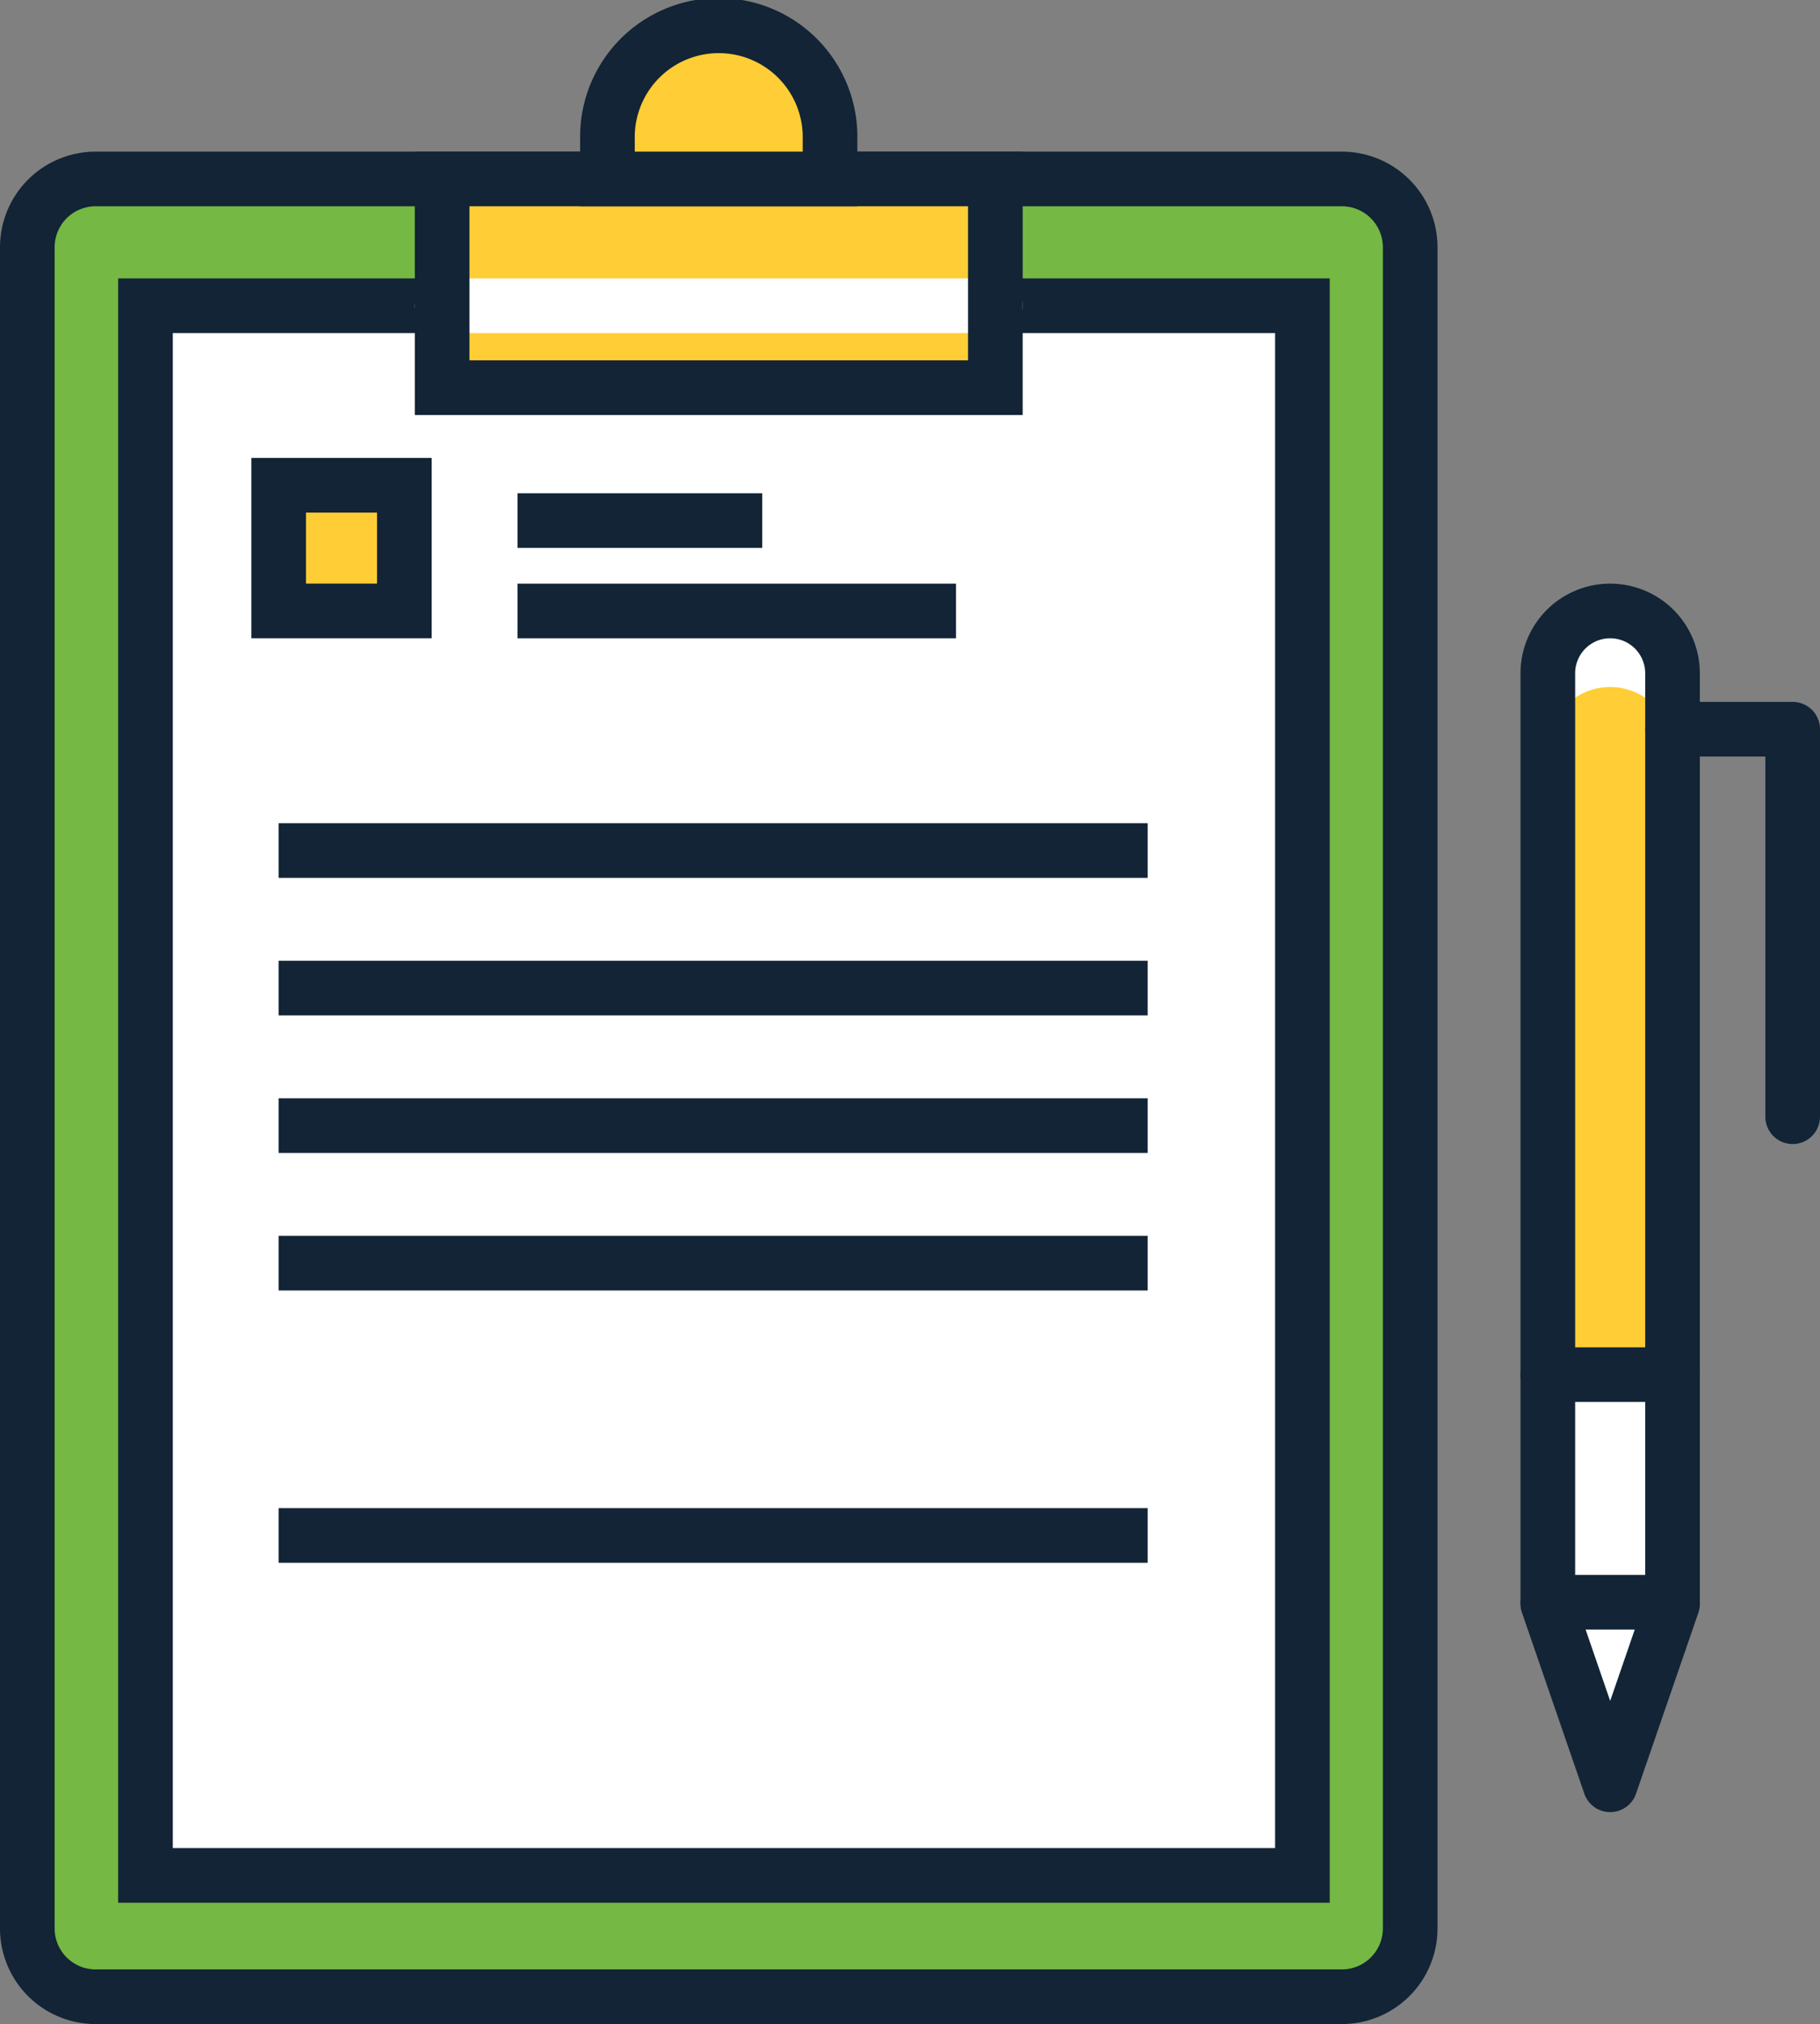
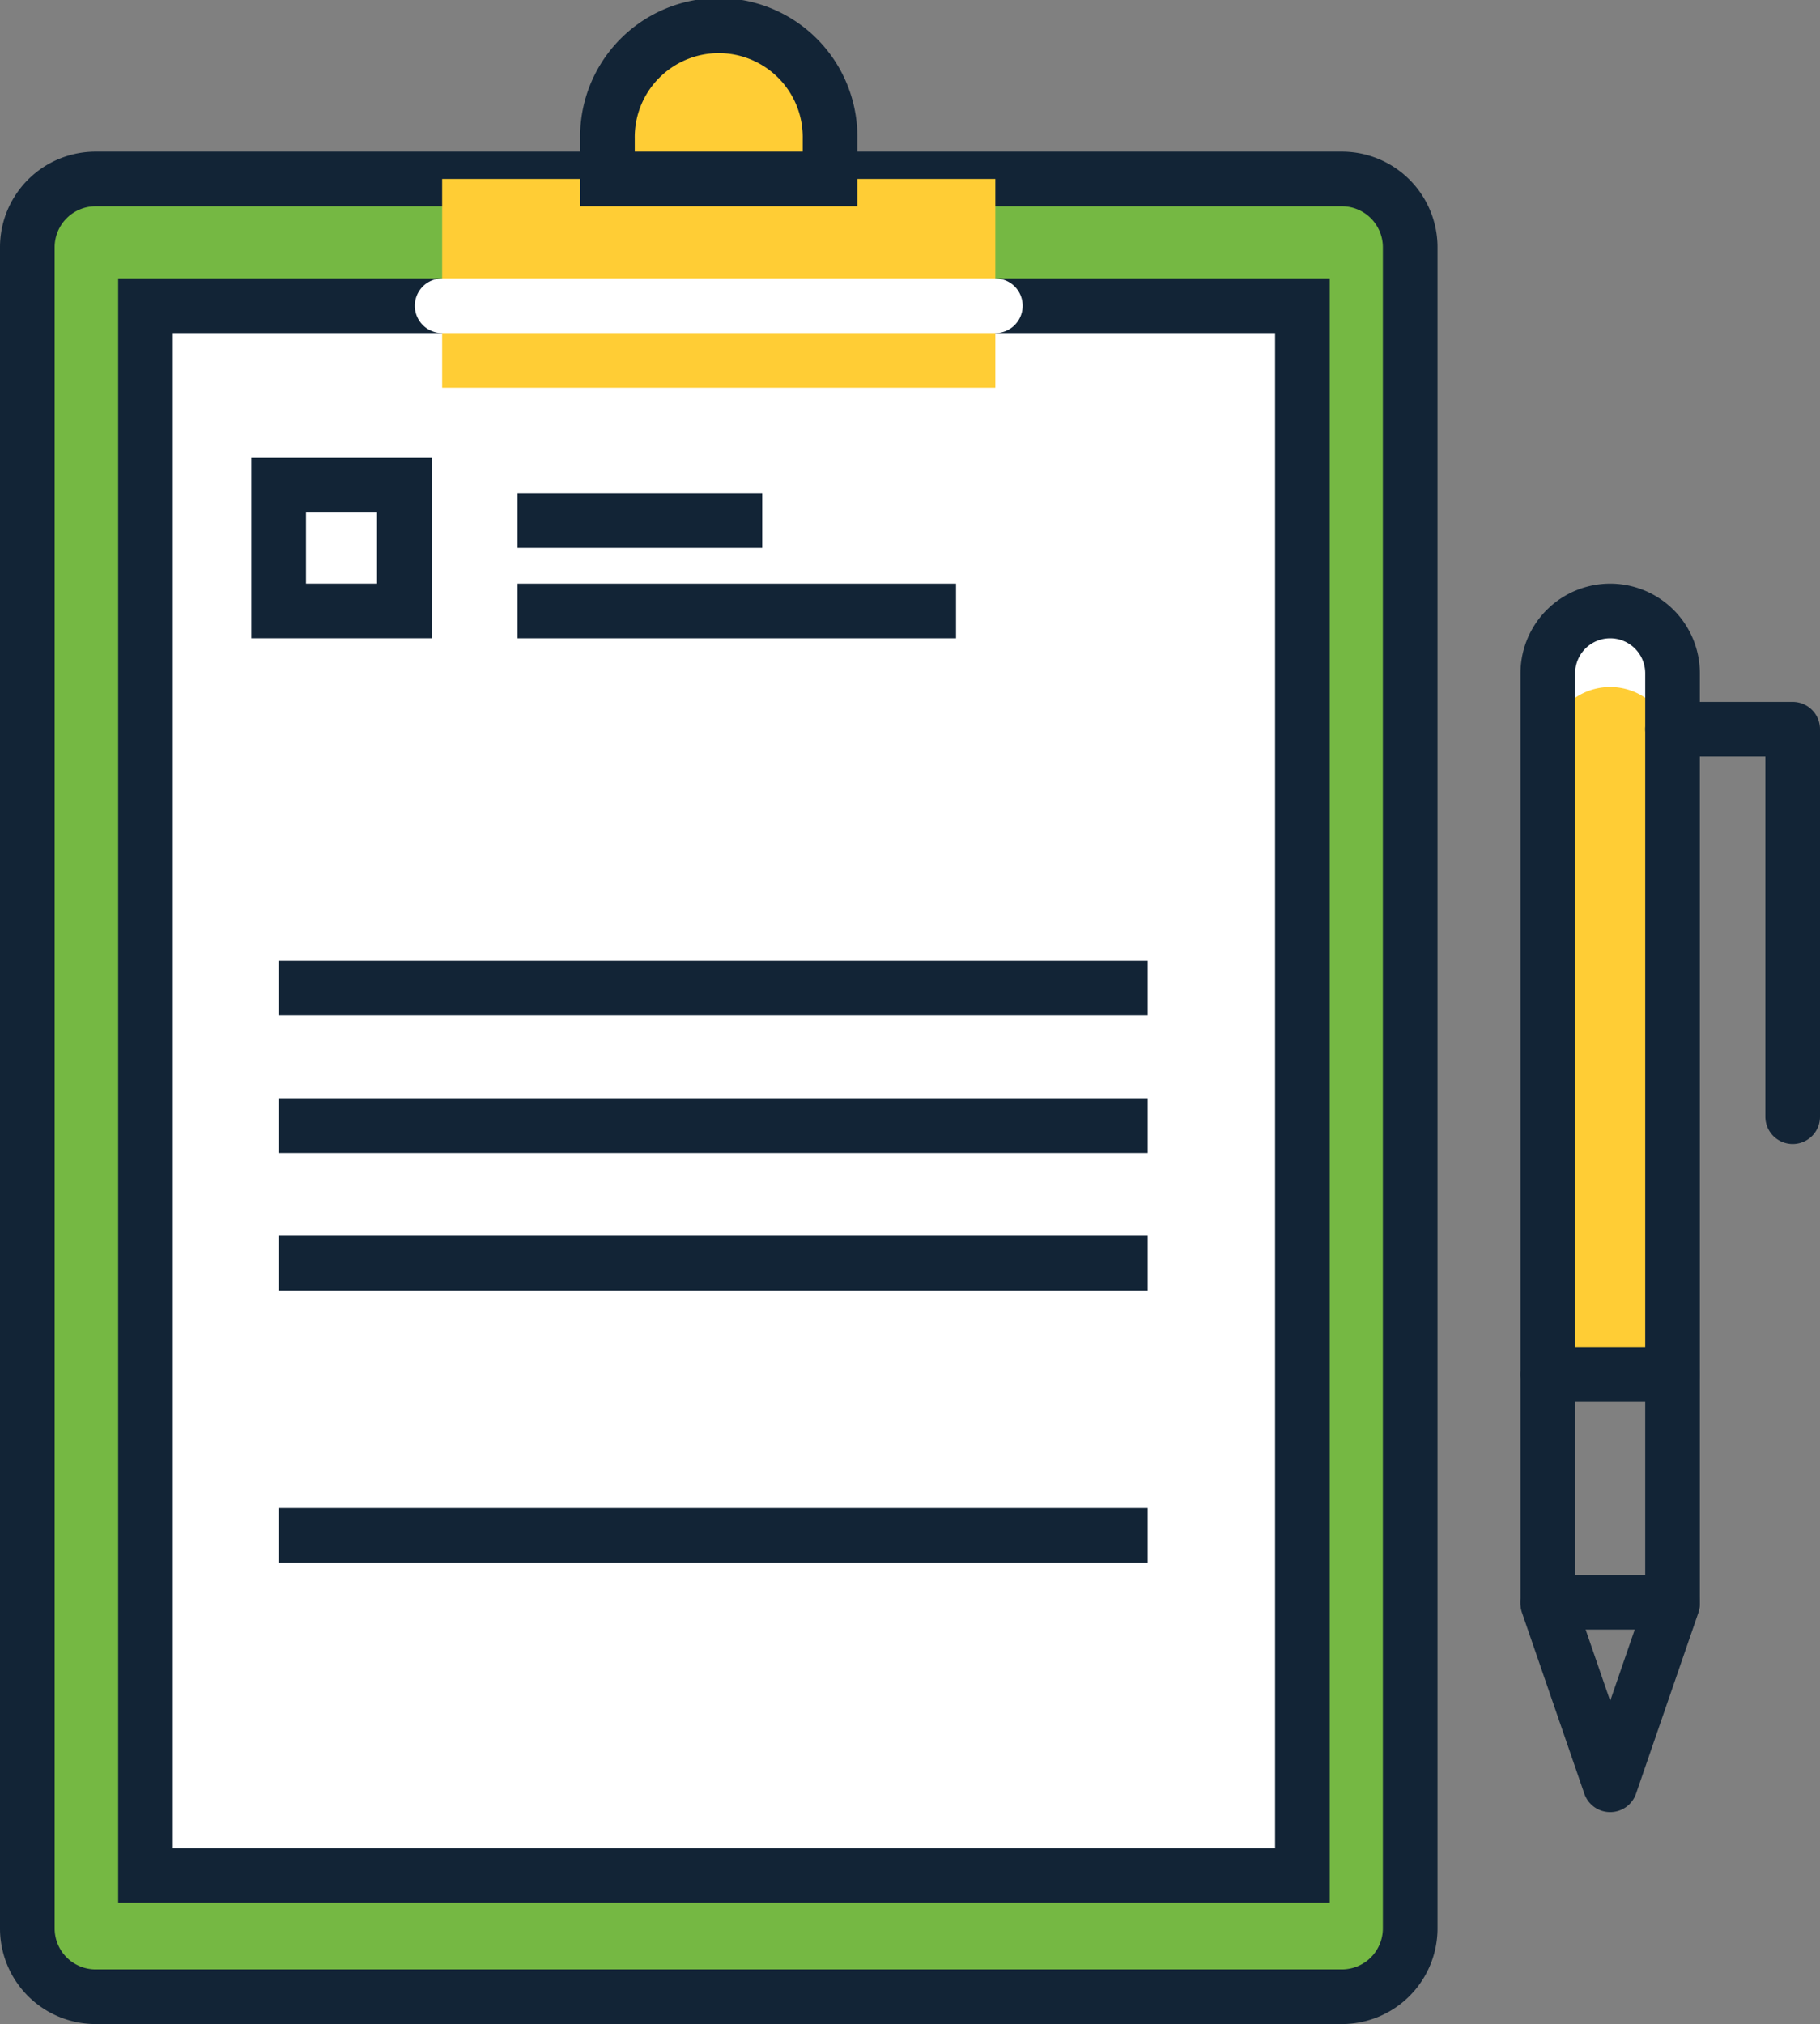
<svg xmlns="http://www.w3.org/2000/svg" id="Layer_1" data-name="Layer 1" viewBox="0 0 666.16 740.79">
  <rect x="0" y="0" width="666.16" height="740.79" fill="#808080" stroke="none" />
  <defs>
    <style>.cls-1{fill:#75b843;}.cls-2{fill:#fff;}.cls-3{fill:#122436;}.cls-4{fill:#ffcd35;}</style>
  </defs>
  <title>Design Icons</title>
  <rect class="cls-1" x="10" y="65.5" width="506.16" height="665.29" rx="25" />
  <rect class="cls-2" x="53.25" y="111.9" width="423.46" height="574.48" />
  <path class="cls-3" d="M486.71,696.39H43.25V101.9H486.71Zm-423.46-20H466.71V121.9H63.25Z" />
-   <rect class="cls-4" x="101.97" y="177.6" width="46" height="46" />
  <path class="cls-3" d="M158,233.6H92v-66h66Zm-46-20h26v-26H112Z" />
  <rect class="cls-3" x="189.42" y="180.53" width="89.56" height="20" />
  <rect class="cls-3" x="189.42" y="213.61" width="160.5" height="20" />
  <path class="cls-3" d="M491.16,740.79H35a35,35,0,0,1-35-35V90.5a35,35,0,0,1,35-35H491.16a35,35,0,0,1,35,35V705.79A35,35,0,0,1,491.16,740.79ZM35,75.5a15,15,0,0,0-15,15V705.79a15,15,0,0,0,15,15H491.16a15,15,0,0,0,15-15V90.5a15,15,0,0,0-15-15Z" />
  <rect class="cls-4" x="161.83" y="65.5" width="202.49" height="76.39" />
  <path class="cls-2" d="M364.32,121.9H161.83a10,10,0,0,1,0-20H364.32a10,10,0,0,1,0,20Z" />
-   <path class="cls-3" d="M374.32,151.89H151.83V55.5H374.32Zm-202.49-20H354.32V75.5H171.83Z" />
  <path class="cls-4" d="M263.08,10h0a40.74,40.74,0,0,1,40.74,40.74V65.5a0,0,0,0,1,0,0H222.34a0,0,0,0,1,0,0V50.74A40.74,40.74,0,0,1,263.08,10Z" />
  <path class="cls-3" d="M313.81,75.5H212.34V50.74a50.74,50.74,0,1,1,101.47,0Zm-81.47-20h61.47V50.74a30.74,30.74,0,1,0-61.47,0Z" />
-   <rect class="cls-3" x="101.97" y="301.29" width="318.11" height="20" />
  <rect class="cls-3" x="101.97" y="351.63" width="318.11" height="20" />
  <rect class="cls-3" x="101.97" y="401.97" width="318.11" height="20" />
  <rect class="cls-3" x="101.97" y="452.31" width="318.11" height="20" />
  <rect class="cls-3" x="101.97" y="551.97" width="318.11" height="20" />
-   <path class="cls-2" d="M566.54,587l22.82,66.24L612.18,587V246.43a22.82,22.82,0,0,0-22.82-22.82h0a22.82,22.82,0,0,0-22.82,22.82Z" />
  <path class="cls-4" d="M566.54,503.11V246.43a22.82,22.82,0,1,1,45.64,0V503.11Z" />
  <path class="cls-2" d="M589.36,223.61a22.82,22.82,0,0,1,22.82,22.82v27.83a22.82,22.82,0,1,0-45.64,0V246.43A22.82,22.82,0,0,1,589.36,223.61Z" />
  <path class="cls-3" d="M589.36,663.22h0a10,10,0,0,1-9.46-6.74l-22.82-66.25a9.94,9.94,0,0,1-.54-3.25V246.43a32.82,32.82,0,1,1,65.64,0V587a9.94,9.94,0,0,1-.54,3.25l-22.83,66.25A10,10,0,0,1,589.36,663.22ZM576.54,585.3l12.82,37.22,12.82-37.22V246.43a12.82,12.82,0,1,0-25.64,0Z" />
  <path class="cls-3" d="M656.16,418.71a10,10,0,0,1-10-10V276.89h-34a10,10,0,0,1,0-20h44a10,10,0,0,1,10,10V408.71A10,10,0,0,1,656.16,418.71Z" />
  <path class="cls-3" d="M612.18,513.11H566.54a10,10,0,0,1,0-20h45.64a10,10,0,0,1,0,20Z" />
  <path class="cls-3" d="M612.18,596.42H566.54a10,10,0,0,1,0-20h45.64a10,10,0,0,1,0,20Z" />
</svg>